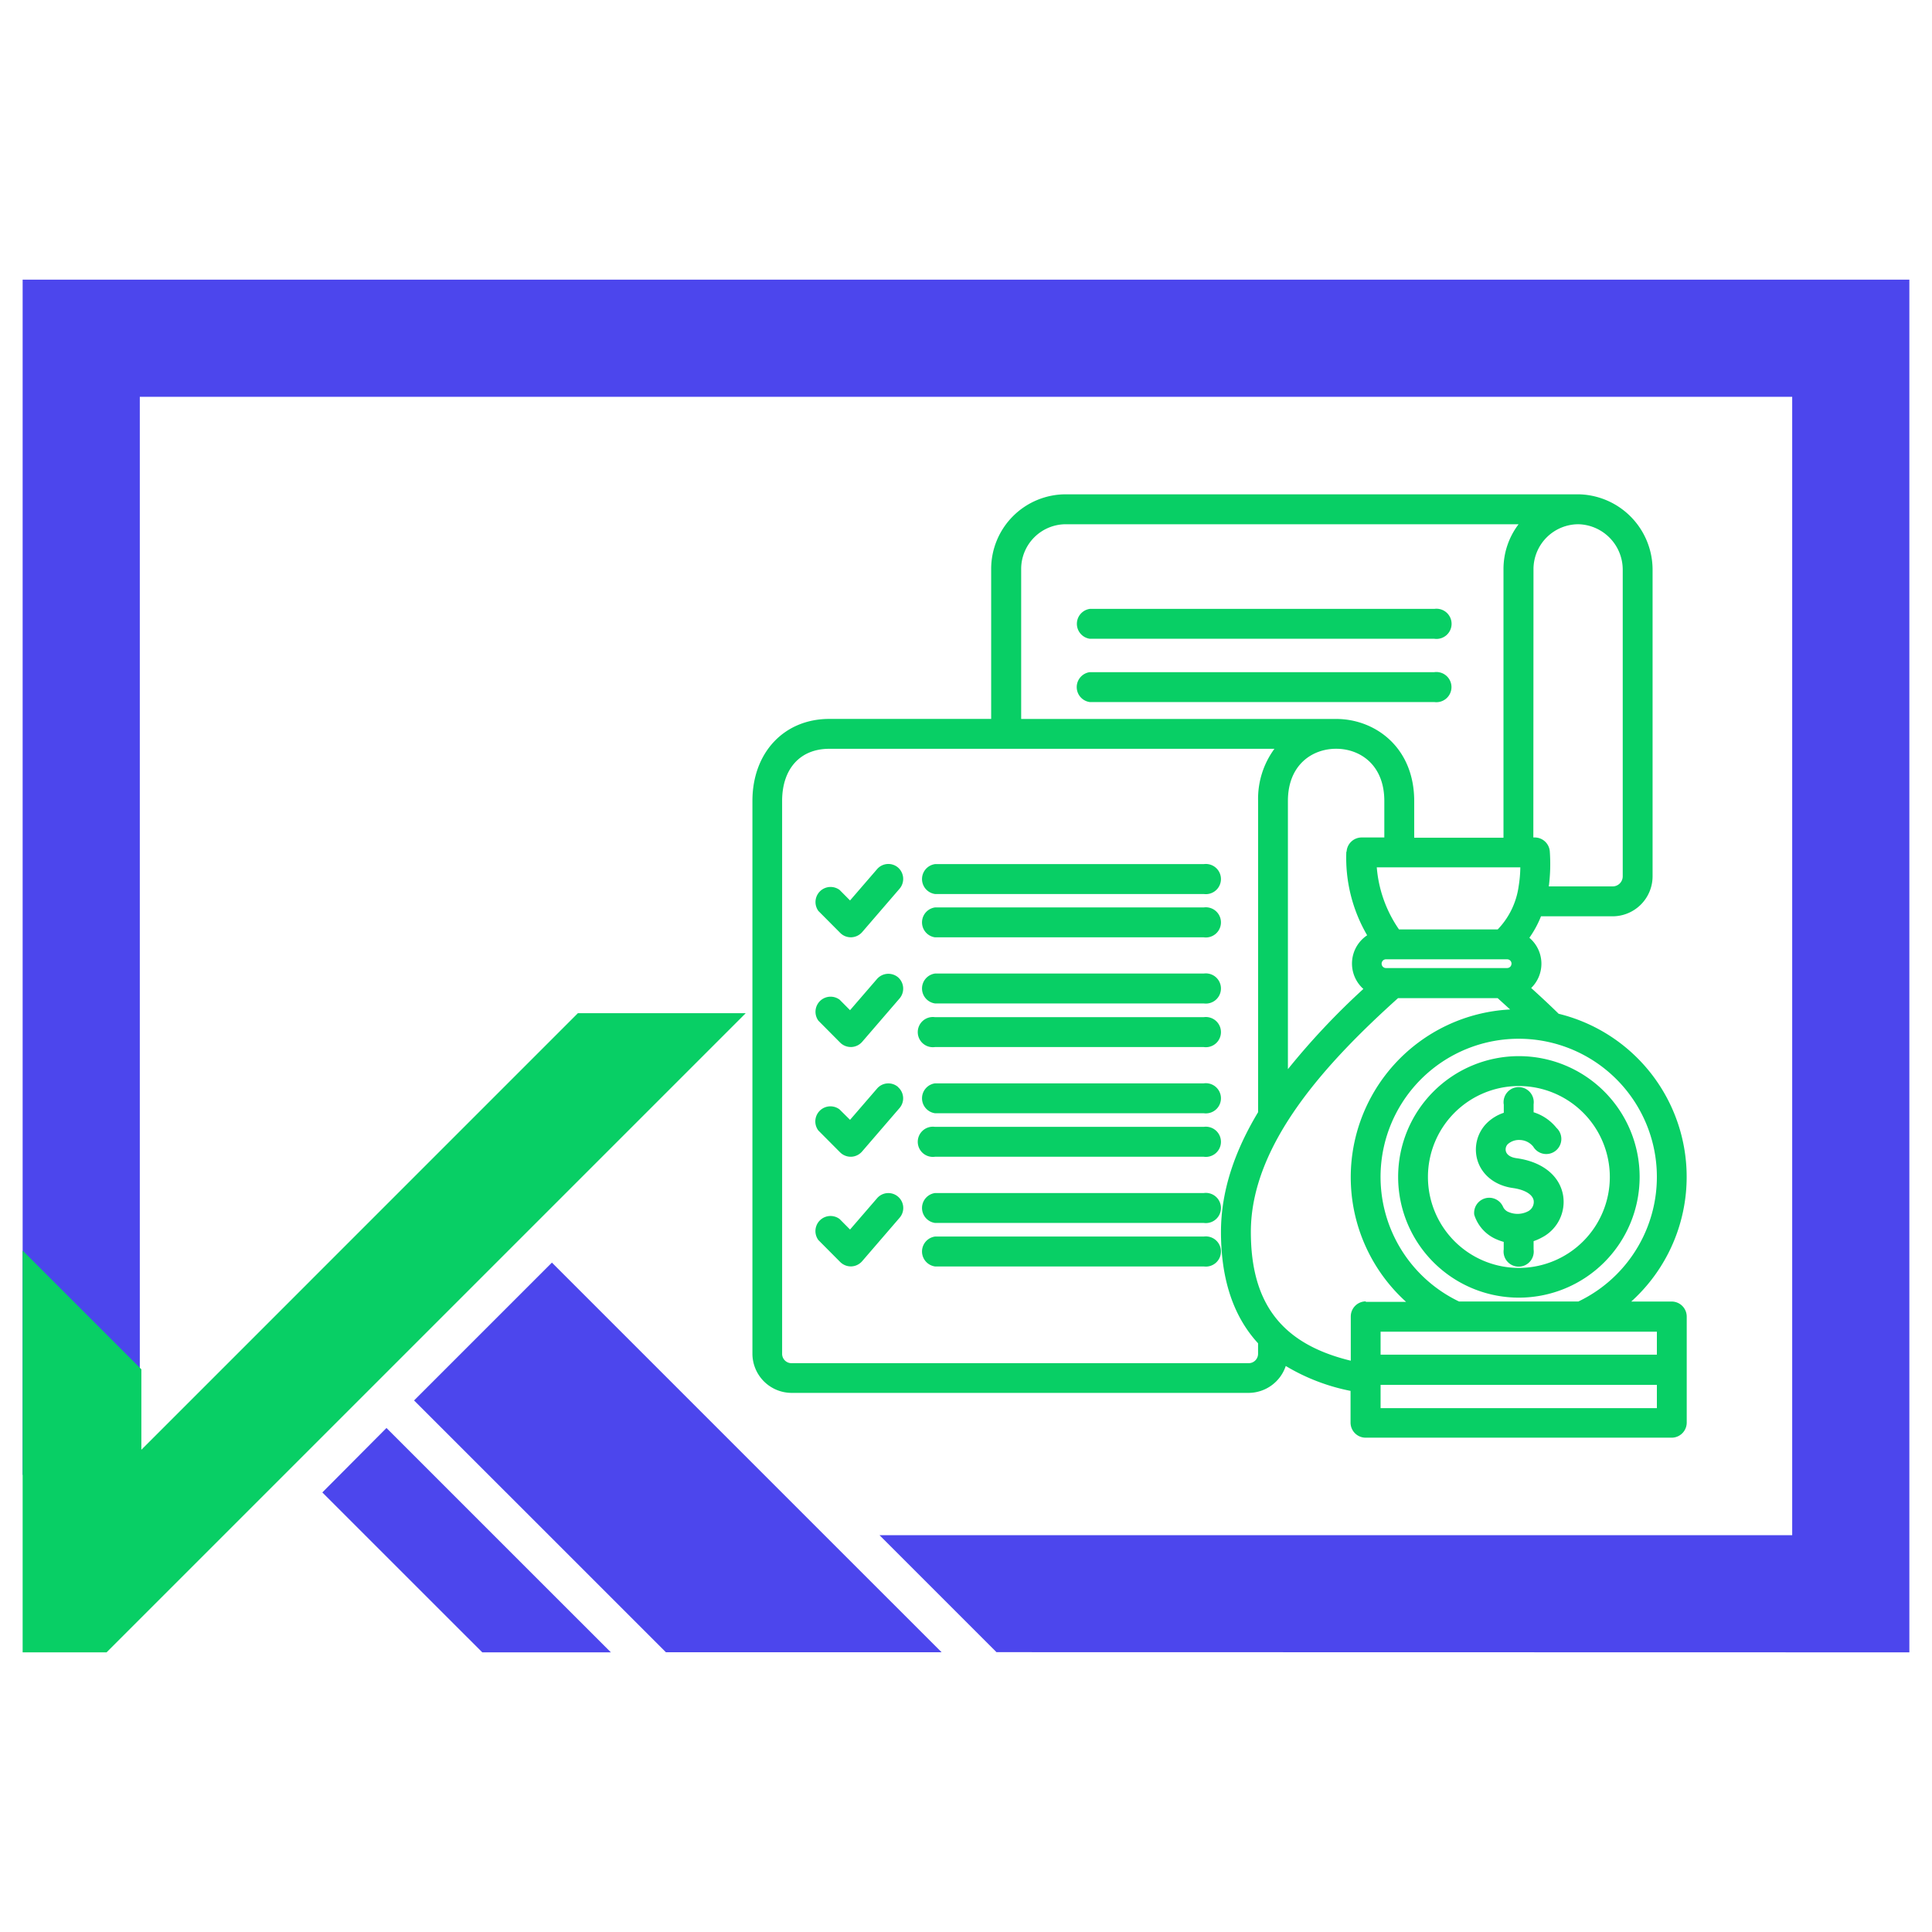
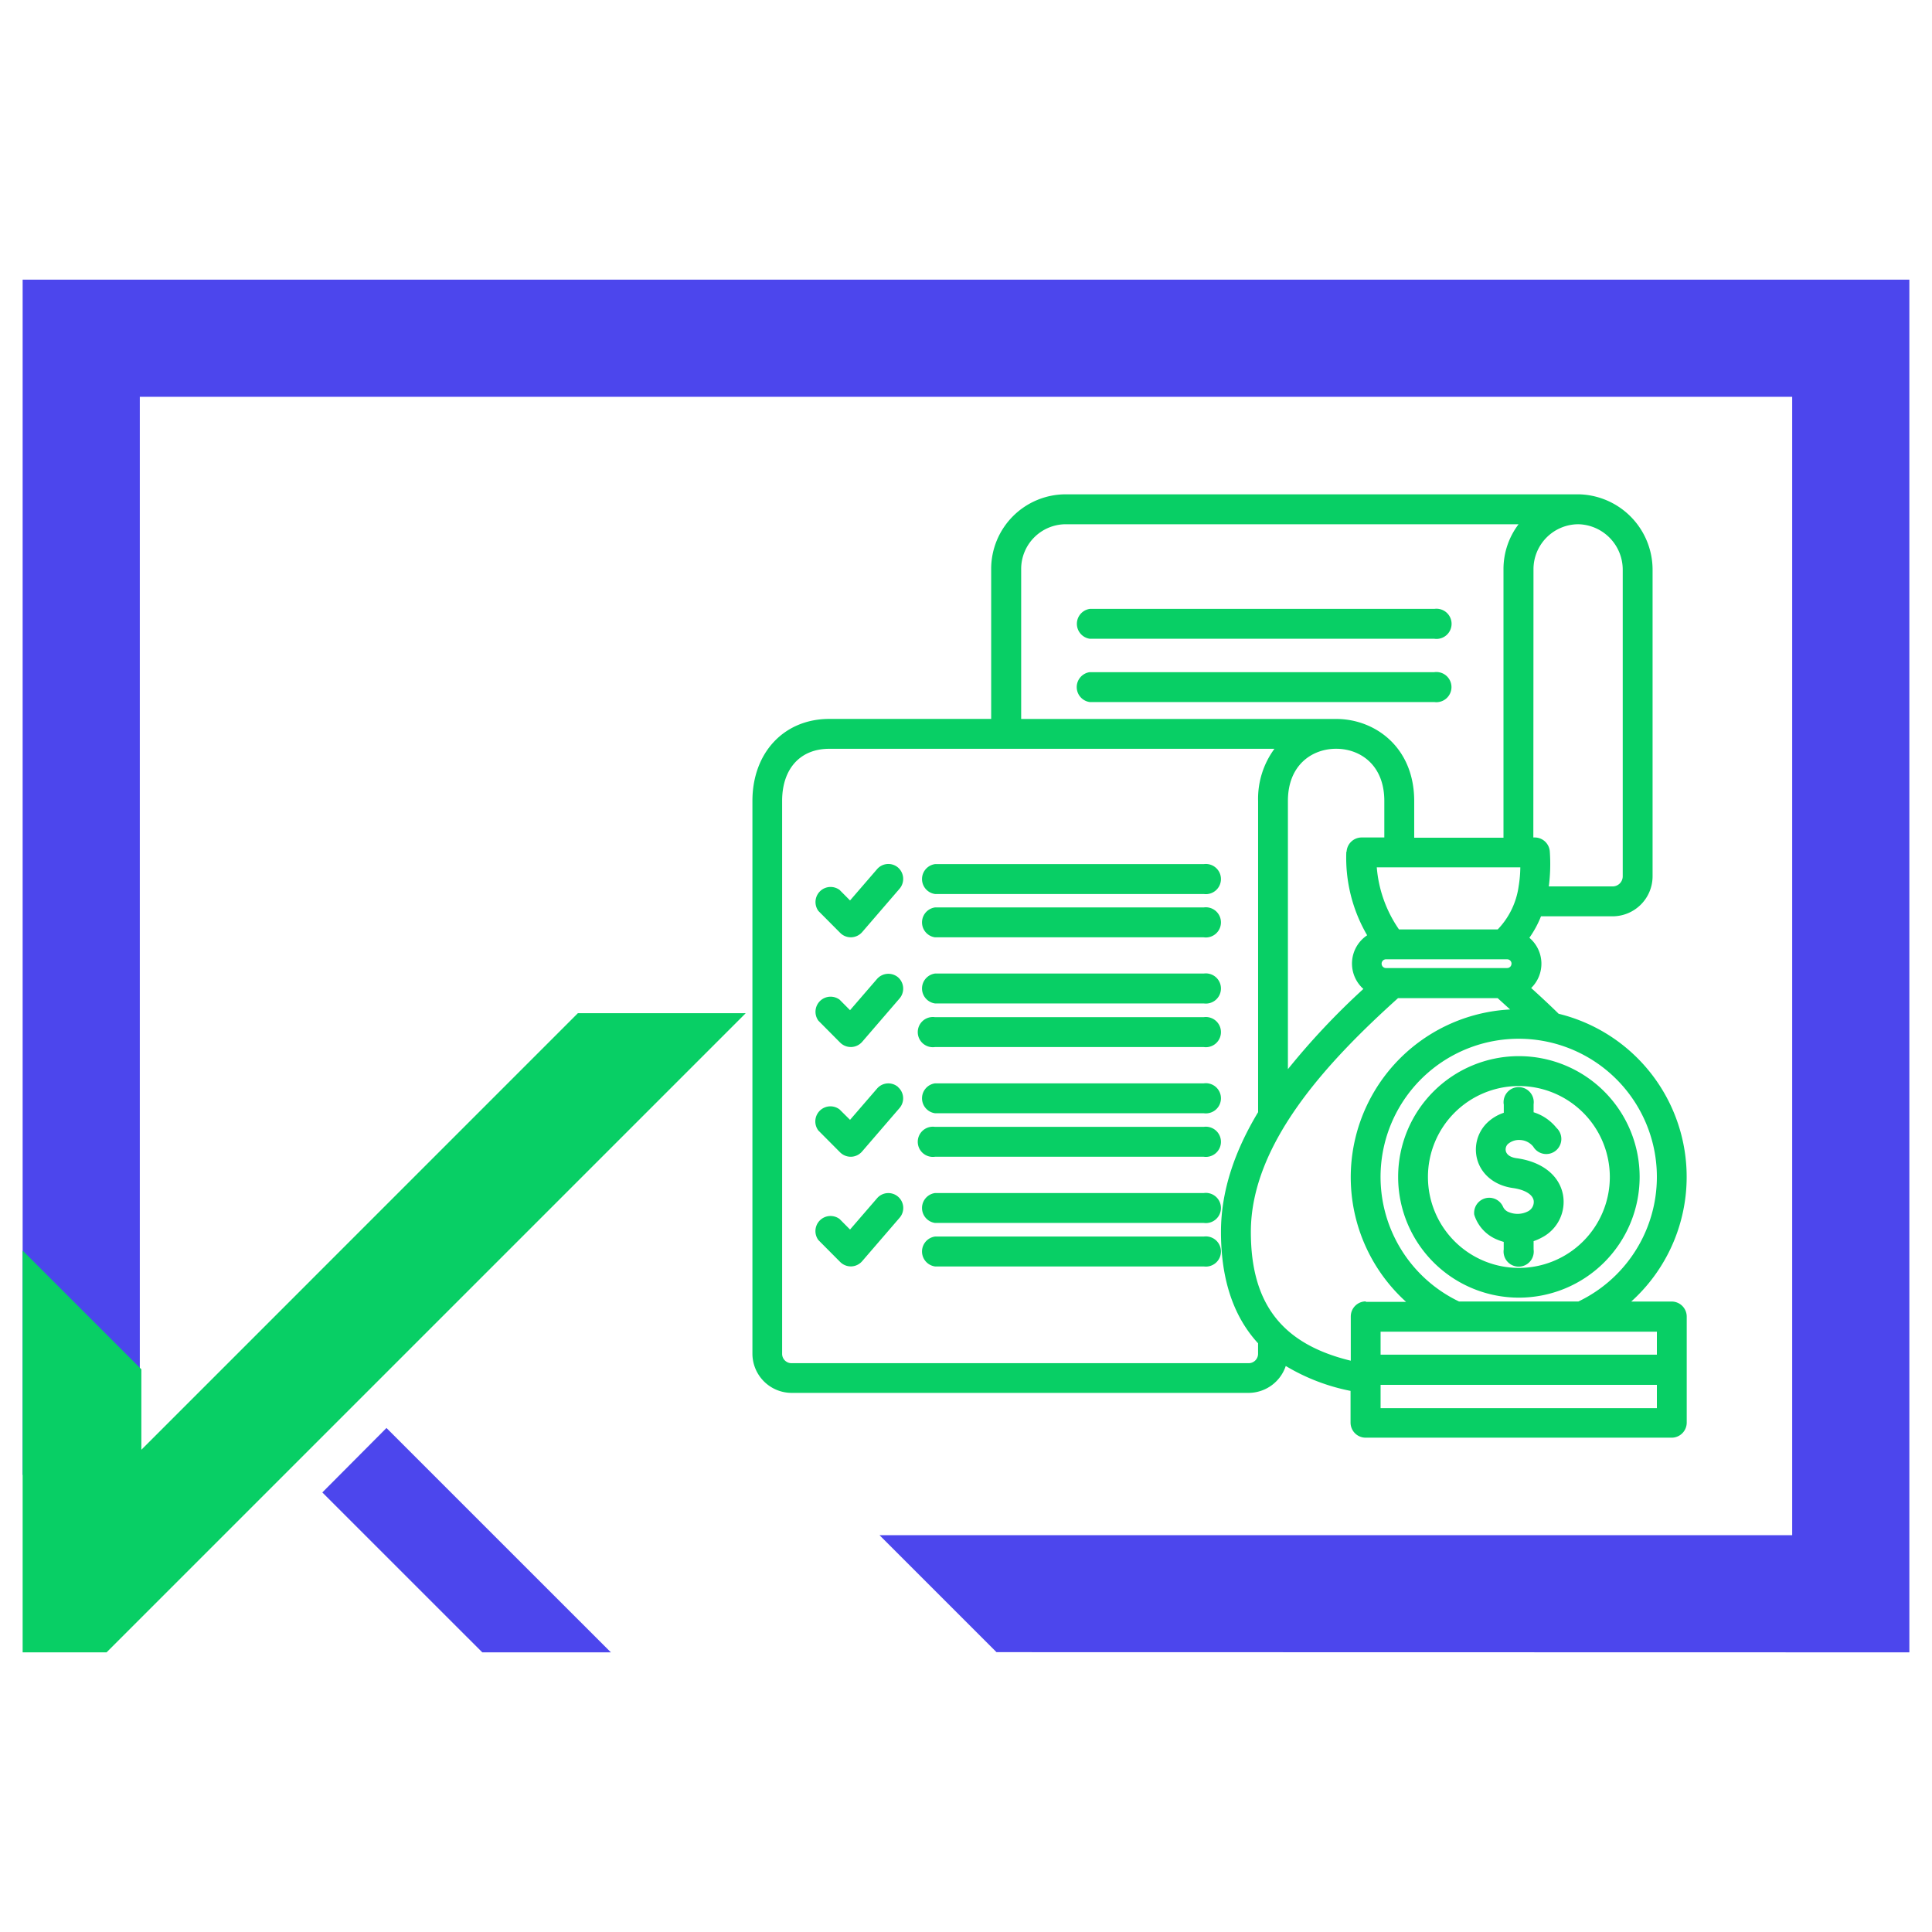
<svg xmlns="http://www.w3.org/2000/svg" id="Layer_1" data-name="Layer 1" viewBox="0 0 512 512">
  <defs>
    <style>.cls-1{fill:#4c46ed;}.cls-2{fill:#08cf65;}</style>
  </defs>
  <polygon class="cls-1" points="506 74.11 6 74.11 6 390.85 37.05 390.85 37.05 105.16 474.95 105.16 474.95 406.84 233.08 406.84 264.08 437.84 506 437.89 506 74.11" />
  <polygon class="cls-1" points="102.42 378.43 85.42 395.51 96.75 406.84 127.81 437.89 161.89 437.89 130.83 406.84 102.42 378.43" />
-   <polygon class="cls-1" points="249.53 437.86 218.5 406.84 146.26 334.6 109.73 371.13 145.45 406.84 176.47 437.86 249.53 437.86" />
  <polygon class="cls-2" points="197.63 268.5 28.24 437.89 6 437.89 6 331.42 37.46 362.88 37.46 384.2 153.15 268.5 197.63 268.5" />
  <path class="cls-2" d="M380.09,186.05H288.78a4,4,0,0,1,0-7.92h91.31a4,4,0,1,1,0,7.92ZM319,229H247.78a4,4,0,0,0,0,7.92H319a4,4,0,1,0,0-7.92Zm-30.18-59.72h91.3a4,4,0,1,0,0-7.92h-91.3a4,4,0,0,0,0,7.92ZM398.52,292.69v2.21a11.58,11.58,0,0,0-4.61,2.85,9.93,9.93,0,0,0-2.26,10.08c1.3,3.76,4.74,6.36,9.22,7,3.19.44,5.28,1.68,5.57,3.32a2.79,2.79,0,0,1-1.5,2.86,6,6,0,0,1-5,.25,2.69,2.69,0,0,1-1.65-1.52,4,4,0,0,0-7.6,2.17,10.48,10.48,0,0,0,6.18,6.64,12.07,12.07,0,0,0,1.63.56v2a4,4,0,1,0,7.92,0v-2.19a13.92,13.92,0,0,0,2.25-1,10.62,10.62,0,0,0,5.55-11.22c-.94-5.19-5.53-8.83-12.29-9.76-1.51-.2-2.5-.82-2.82-1.71a2,2,0,0,1,.45-2,4.45,4.45,0,0,1,3.27-1.12,4.7,4.7,0,0,1,3.51,1.78,4,4,0,1,0,6.14-5,12.61,12.61,0,0,0-6.06-4.13v-2.1a4,4,0,1,0-7.92,0Zm4-12.8a32,32,0,1,1-32,32A32,32,0,0,1,402.48,279.89Zm0,7.92a24.1,24.1,0,1,0,24.1,24.09A24.12,24.12,0,0,0,402.48,287.81ZM447,348.87V377a4,4,0,0,1-4,4H361.91a4,4,0,0,1-4-4v-8.4a53.36,53.36,0,0,1-17.17-6.6,10.43,10.43,0,0,1-9.87,7.13H209.81a10.41,10.41,0,0,1-10.41-10.4V212.26c0-12.8,8.38-21.74,20.38-21.74h42.89V150.75A19.77,19.77,0,0,1,282.42,131h136a20,20,0,0,1,19.53,20v81.22a10.61,10.61,0,0,1-10.6,10.61H408.38a27.09,27.09,0,0,1-3.08,5.69,9,9,0,0,1,.48,13.31c2.49,2.26,5.08,4.66,7.28,6.83a44.5,44.5,0,0,1,19.24,76.26H443a4,4,0,0,1,4,4ZM406.35,221.94h.36a4,4,0,0,1,4,3.68,46.39,46.39,0,0,1-.26,9.29h16.91a2.68,2.68,0,0,0,2.68-2.69V151a12.05,12.05,0,0,0-11.71-12.07,11.92,11.92,0,0,0-11.94,11.83Zm-3.87,53.34a36.61,36.61,0,0,0-15.82,69.63h31.63a36.61,36.61,0,0,0-15.81-69.63Zm-1.91-19.9a1.15,1.15,0,0,0-1.16-1.15h-32a1.16,1.16,0,1,0,0,2.31H399.4a1.15,1.15,0,0,0,1.16-1.16Zm2.29-25.53h-38a33.59,33.59,0,0,0,5.89,16.46h26.16a20.52,20.52,0,0,0,5.54-11.39h0a33.29,33.29,0,0,0,.45-5.06Zm-46-4.12a4,4,0,0,1,3.95-3.79h6.05v-9.68c0-9.55-6.41-13.83-12.77-13.83s-12.78,4.28-12.78,13.83v71.08a192.15,192.15,0,0,1,20-21.26,9,9,0,0,1,1-14.22,40.68,40.68,0,0,1-5.52-22.14Zm-86.27-35.2h82.6l.91,0c10.27,0,20.68,7.47,20.68,21.75V222h23.66V150.76a19.59,19.59,0,0,1,4-11.83h-120a11.85,11.85,0,0,0-11.82,11.84v39.77ZM333.41,356c-6.58-7.16-9.84-17-9.84-29.55,0-11.19,3.89-21.83,9.84-31.71V212.26a22.34,22.34,0,0,1,4.33-13.82h-118c-7.69,0-12.47,5.3-12.47,13.82V358.77a2.49,2.49,0,0,0,2.48,2.49H330.92a2.49,2.49,0,0,0,2.48-2.49V356Zm28.51-11h10.7a44.52,44.52,0,0,1,27.58-77.48l-3.3-3H370.49c-18.41,16.57-39,38.4-39,61.94,0,19,8.22,29.72,26.48,34.14V348.88a4,4,0,0,1,4-4Zm77.17,22H365.87v6.17h73.22Zm0-14.09H365.87V359h73.22ZM238,288.07a3.94,3.94,0,0,0-5.57.41l-7.16,8.29L222.48,294a4,4,0,0,0-5.62,5.58l5.77,5.8a4,4,0,0,0,2.81,1.17h.14a4,4,0,0,0,2.86-1.37l9.94-11.53a3.94,3.94,0,0,0-.41-5.57Zm81,28.1H247.78a4,4,0,0,0,0,7.92H319a4,4,0,1,0,0-7.92Zm0,11.53H247.78a4,4,0,0,0,0,7.92H319a4,4,0,1,0,0-7.92Zm0-29.07H247.78a4,4,0,1,0,0,7.92H319a4,4,0,1,0,0-7.92Zm0-29.07H247.78a4,4,0,1,0,0,7.92H319a4,4,0,1,0,0-7.92Zm0,17.54H247.78a4,4,0,0,0,0,7.92H319a4,4,0,1,0,0-7.92Zm-81-57.18a3.94,3.94,0,0,0-5.57.42l-7.16,8.29-2.76-2.78a4,4,0,0,0-5.62,5.57l5.77,5.8a3.92,3.92,0,0,0,2.81,1.17h.14a4,4,0,0,0,2.86-1.36l9.94-11.53a4,4,0,0,0-.41-5.58Zm81,10.56H247.78a4,4,0,0,0,0,7.92H319a4,4,0,1,0,0-7.92Zm-81,76.66a3.94,3.94,0,0,0-5.57.41l-7.16,8.29-2.76-2.78a4,4,0,0,0-5.62,5.58l5.77,5.8a4,4,0,0,0,2.81,1.17h.14a4,4,0,0,0,2.86-1.37l9.94-11.53a3.94,3.94,0,0,0-.41-5.57ZM319,258H247.78a4,4,0,0,0,0,7.92H319a4,4,0,1,0,0-7.92Zm-81,1a4,4,0,0,0-5.57.42l-7.16,8.29-2.76-2.78a4,4,0,0,0-5.62,5.57l5.77,5.81a4,4,0,0,0,2.81,1.16h.14a4,4,0,0,0,2.86-1.36l9.94-11.53A4,4,0,0,0,238,259Z" />
</svg>